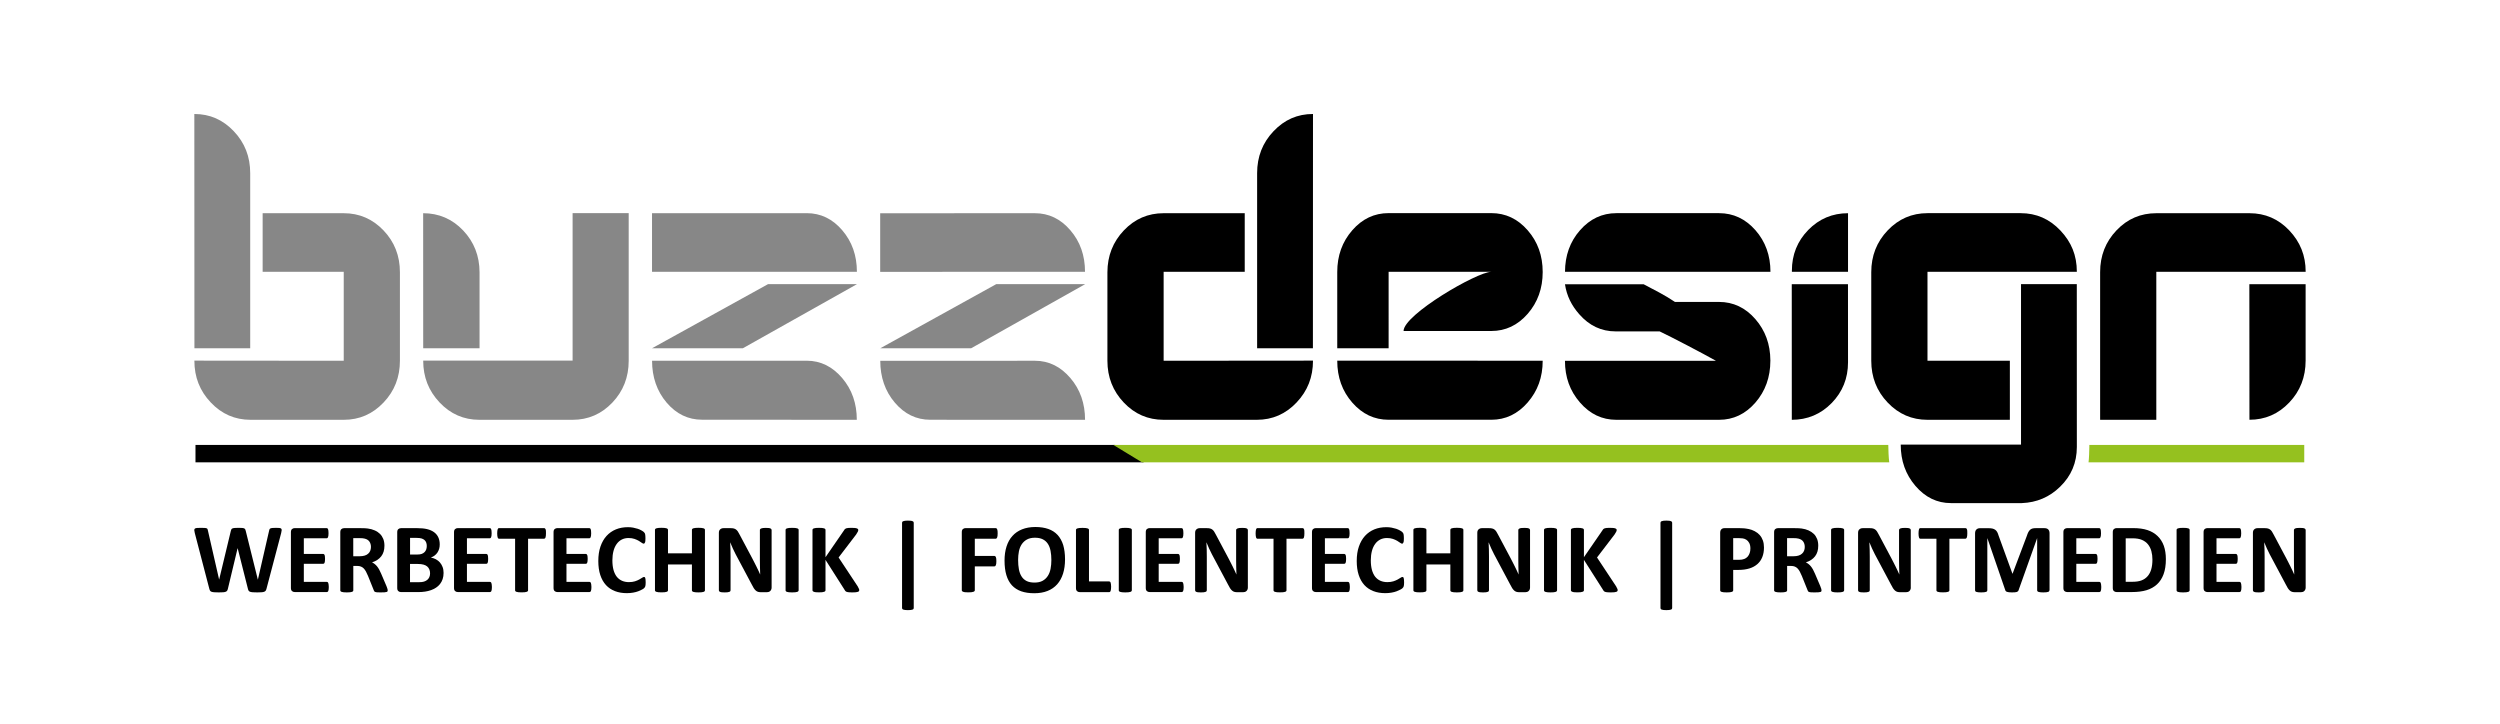
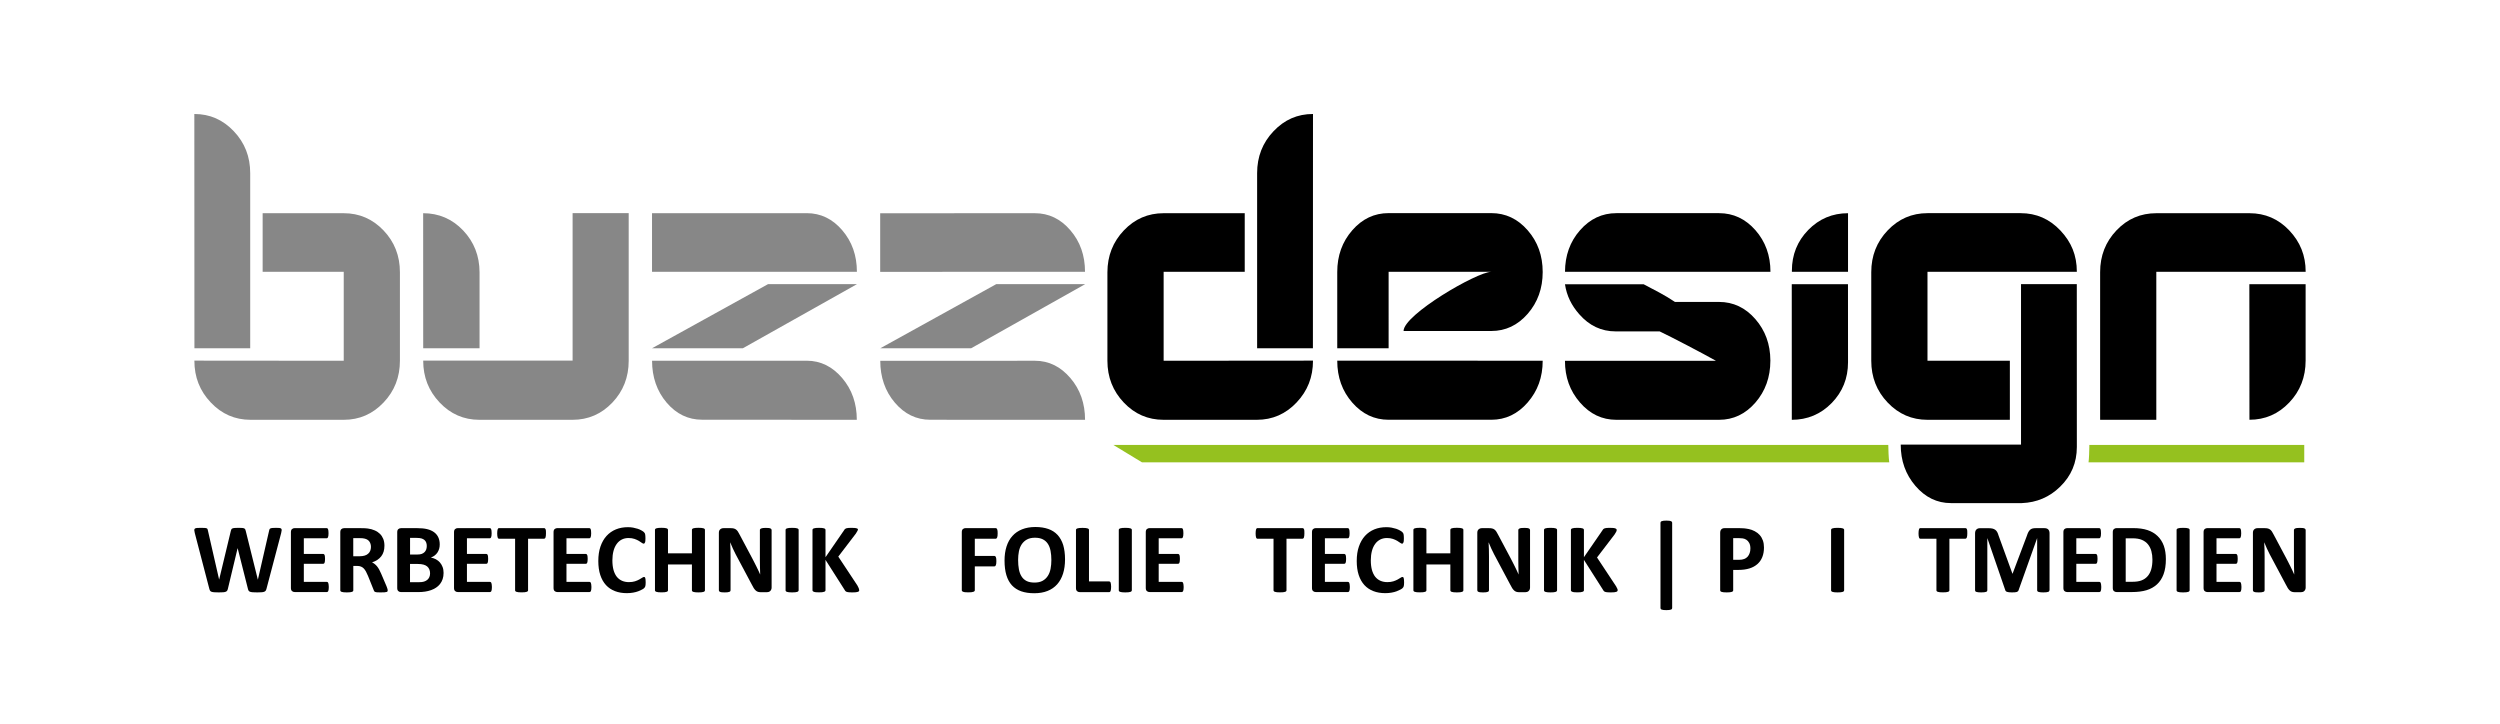
<svg xmlns="http://www.w3.org/2000/svg" version="1.1" id="Ebene_1" x="0px" y="0px" viewBox="0 0 566.93 164.21" style="enable-background:new 0 0 566.93 164.21;" xml:space="preserve">
  <style type="text/css">
	.st0{fill:#878787;}
	.st1{fill:#95C11F;}
</style>
  <g>
    <g>
      <path d="M303.25,95.2" />
      <path d="M303.25,95.2" />
      <path d="M522.86,61.63l-33.87,0.01V95.2h-12.74V61.71c0-3.72,1.24-6.88,3.72-9.48c2.47-2.6,5.48-3.88,9.02-3.88h21.13    c3.54,0,6.55,1.29,9.03,3.91C521.62,54.88,522.86,57.94,522.86,61.63z" />
      <path d="M522.85,64.46v17.32c0,3.72-1.23,6.89-3.71,9.5c-2.48,2.61-5.49,3.91-9.03,3.91l-0.02-30.74H522.85z" />
      <path d="M349.84,81.8c0,3.75-1.14,6.85-3.4,9.46c-2.27,2.62-5.02,3.93-8.25,3.93h-23.29c0,0,0,0,0-0.01l0,0v0.01    c-3.24,0-5.98-1.3-8.25-3.9c-2.27-2.6-3.4-5.75-3.4-9.47v-0.03L349.84,81.8z" />
      <path d="M314.89,78.97h-11.64V61.69c0-3.71,1.13-6.86,3.4-9.46c2.26-2.6,5.01-3.9,8.25-3.9h23.29c3.23,0,5.99,1.3,8.25,3.9    c2.27,2.6,3.4,5.75,3.4,9.46c0,3.71-1.14,6.87-3.4,9.47c-2.27,2.6-5.02,3.9-8.25,3.9h-19.9c0-3.71,16.67-13.42,19.9-13.42h-23.29    V78.97z" />
      <path class="st0" d="M90.69,61.73v20.08c0,3.72-1.24,6.88-3.72,9.48c-2.48,2.61-5.48,3.91-9.02,3.91H56.82    c-3.54,0-6.55-1.31-9.03-3.94c-2.48-2.62-3.71-5.73-3.71-9.48l33.87,0.03V61.63H59.56V48.35h18.38c3.54,0,6.55,1.3,9.03,3.9    C89.45,54.85,90.69,58.01,90.69,61.73z" />
      <path class="st0" d="M44.07,25.85c3.54,0,6.48,1.31,8.95,3.91c2.48,2.61,3.72,5.77,3.72,9.5v39.71H44.09L44.07,25.85z" />
      <path d="M254.86,52.25c2.47-2.6,5.48-3.9,9.02-3.9h18.39v13.28h-18.39v20.18l33.87-0.03c0,3.75-1.23,6.85-3.71,9.48    c-2.48,2.63-5.49,3.94-9.03,3.94h-21.14c-3.54,0-6.55-1.3-9.02-3.91c-2.47-2.6-3.72-5.76-3.72-9.48V61.73    C251.14,58.01,252.39,54.85,254.86,52.25z" />
      <path d="M297.73,78.97h-12.65V39.26c0-3.73,1.24-6.89,3.72-9.5c2.47-2.61,5.42-3.91,8.95-3.91L297.73,78.97z" />
      <path class="st0" d="M129.85,48.34v33.43l-33.88,0.01c0,3.75,1.24,6.85,3.71,9.48c2.47,2.62,5.49,3.94,9.02,3.94h21.14    c3.54,0,6.54-1.3,9.02-3.9c2.47-2.6,3.71-5.76,3.71-9.48V61.73V48.34H129.85z" />
      <path class="st0" d="M95.97,78.98l-0.01-30.63c3.54,0,6.59,1.3,9.07,3.91c2.47,2.61,3.71,5.77,3.72,9.5v17.22H95.97z" />
      <path class="st0" d="M147.9,61.64h-0.04V48.35l35.09-0.01c3.15,0,5.84,1.29,8.05,3.88c2.21,2.58,3.32,5.72,3.32,9.41L147.9,61.64z    " />
      <path class="st0" d="M159.21,95.18c-3.15,0-5.83-1.29-8.03-3.87c-2.21-2.59-3.31-5.81-3.31-9.5l35.09-0.01    c3.15,0,5.83,1.35,8.03,3.94c2.21,2.59,3.31,5.76,3.31,9.46L159.21,95.18z" />
      <polygon class="st0" points="194.33,64.44 168.47,78.97 147.87,78.97 174.16,64.44   " />
      <path class="st0" d="M199.65,61.65h-0.05V48.36l35.08-0.01c3.16,0,5.84,1.29,8.05,3.87c2.22,2.58,3.32,5.72,3.32,9.41    L199.65,61.65z" />
      <path class="st0" d="M210.96,95.19c-3.15,0-5.83-1.29-8.03-3.88c-2.21-2.58-3.31-5.8-3.31-9.49l35.1-0.01    c3.15,0,5.83,1.35,8.03,3.94c2.21,2.58,3.31,5.76,3.31,9.45L210.96,95.19z" />
      <polygon class="st0" points="246.08,64.44 220.22,78.98 199.62,78.98 225.91,64.44   " />
      <path d="M354.9,61.63c0.01-3.67,1.14-6.84,3.4-9.41c2.26-2.58,5.01-3.88,8.25-3.88h23.29c3.23,0,5.98,1.29,8.25,3.87    c2.26,2.57,3.4,5.74,3.4,9.42H354.9z" />
      <path d="M401.47,81.81c0,0,0.01,0.01,0.01,0.02h-0.01c-0.01,3.71-1.14,6.86-3.39,9.46c-2.27,2.61-5.01,3.91-8.25,3.91h-23.29    c-3.24,0-5.99-1.31-8.25-3.93c-2.27-2.62-3.4-5.71-3.4-9.45h34.24c-2.86-1.62-10.21-5.46-12.77-6.67h-9.99    c-3.23,0-5.98-1.3-8.25-3.9c-1.74-1.98-2.83-4.15-3.23-6.79h17.84c2.23,1.18,4.89,2.5,7.1,4.01h9.99c3.23,0,5.99,1.3,8.25,3.9    c2.24,2.57,3.38,5.69,3.4,9.35l0,0c0,0.03,0.01,0.05,0.01,0.07C401.48,81.79,401.47,81.8,401.47,81.81z" />
      <path d="M455.78,95.2H437.1c-3.54,0-6.55-1.3-9.03-3.91c-2.48-2.6-3.72-5.76-3.72-9.48V61.73c0-3.72,1.24-6.88,3.72-9.48    c2.48-2.61,5.49-3.91,9.03-3.91h21.13c3.54,0,6.54,1.31,9.02,3.94c2.47,2.62,3.72,5.6,3.72,9.35l-33.87,0v20.18h18.68V95.2z" />
      <path d="M470.97,101.37l0-1.85l0,0c0.01-7.87-0.01-29.98-0.01-35.09h-12.65v36.4l-27.28-0.01c0,3.69,1.11,6.76,3.32,9.35    c2.21,2.59,4.9,3.92,8.06,3.92c0,0,15.91,0.02,16.09,0c3.37-0.13,6.27-1.36,8.66-3.7C469.71,107.92,470.97,104.9,470.97,101.37z" />
      <path d="M406.35,61.63v-0.24c0-3.63,1.24-6.7,3.71-9.24c2.47-2.53,5.49-3.8,9.02-3.8l0,13.29H406.35z" />
      <path d="M419.07,64.45l0.01,17.71c0,3.63-1.24,6.7-3.71,9.24c-2.47,2.53-5.51,3.8-9.04,3.8l-0.01-30.75H419.07z" />
-       <polygon points="44.33,104.85 259.4,104.85 252.9,100.9 44.33,100.9   " />
      <g>
        <path class="st1" d="M428.21,100.9H252.48l6.5,3.95h169.45C428.29,103.94,428.22,101.87,428.21,100.9z" />
        <path class="st1" d="M473.8,100.9v0.46c0,0.81-0.07,2.73-0.18,3.49h48.92v-3.95H473.8z" />
      </g>
    </g>
    <g>
      <path d="M60.43,133.52c-0.04,0.18-0.11,0.32-0.18,0.43c-0.08,0.11-0.2,0.19-0.35,0.25c-0.16,0.06-0.36,0.09-0.61,0.11    c-0.25,0.02-0.56,0.03-0.94,0.03c-0.43,0-0.77-0.01-1.03-0.03c-0.26-0.02-0.46-0.06-0.61-0.11c-0.15-0.06-0.26-0.14-0.33-0.25    c-0.07-0.11-0.12-0.25-0.16-0.43l-2.32-9.19h-0.02l-2.2,9.19c-0.04,0.17-0.09,0.31-0.16,0.42c-0.07,0.11-0.17,0.19-0.32,0.25    s-0.34,0.1-0.59,0.12c-0.25,0.02-0.58,0.03-0.99,0.03c-0.43,0-0.78-0.01-1.04-0.03c-0.26-0.02-0.46-0.06-0.61-0.11    c-0.15-0.06-0.26-0.14-0.33-0.25c-0.07-0.11-0.12-0.25-0.17-0.43l-3.3-12.66c-0.07-0.27-0.1-0.48-0.11-0.63s0.04-0.27,0.13-0.35    c0.09-0.08,0.25-0.13,0.46-0.15c0.21-0.02,0.51-0.03,0.89-0.03c0.35,0,0.63,0.01,0.84,0.02c0.21,0.01,0.36,0.04,0.47,0.08    c0.1,0.04,0.18,0.1,0.21,0.18c0.04,0.08,0.07,0.19,0.09,0.33l2.54,11.11h0.01l2.65-11.03c0.03-0.14,0.07-0.26,0.12-0.35    c0.05-0.09,0.13-0.16,0.25-0.21s0.27-0.08,0.48-0.1c0.2-0.02,0.47-0.03,0.81-0.03c0.36,0,0.64,0.01,0.86,0.02    c0.21,0.01,0.38,0.05,0.49,0.1s0.2,0.12,0.25,0.21c0.05,0.09,0.09,0.21,0.12,0.36l2.74,11.03h0.02l2.54-11.08    c0.02-0.12,0.05-0.22,0.09-0.31c0.04-0.09,0.11-0.15,0.21-0.2s0.25-0.08,0.45-0.1c0.19-0.02,0.47-0.03,0.82-0.03    c0.33,0,0.58,0.01,0.77,0.03c0.18,0.02,0.32,0.07,0.4,0.15c0.08,0.08,0.12,0.2,0.11,0.36c-0.01,0.16-0.05,0.38-0.12,0.66    L60.43,133.52z" />
      <path d="M74.56,133.11c0,0.22-0.01,0.4-0.03,0.54c-0.02,0.15-0.05,0.26-0.08,0.35c-0.04,0.09-0.08,0.16-0.14,0.2    c-0.06,0.04-0.12,0.06-0.18,0.06h-7.29c-0.25,0-0.45-0.07-0.62-0.22s-0.25-0.38-0.25-0.71v-12.64c0-0.33,0.08-0.57,0.25-0.71    c0.17-0.15,0.38-0.22,0.62-0.22h7.24c0.07,0,0.13,0.02,0.18,0.06c0.05,0.04,0.1,0.1,0.13,0.2s0.07,0.21,0.08,0.36    c0.02,0.15,0.03,0.33,0.03,0.55c0,0.21-0.01,0.39-0.03,0.53c-0.02,0.15-0.05,0.26-0.08,0.35c-0.04,0.09-0.08,0.16-0.13,0.2    c-0.05,0.04-0.11,0.06-0.18,0.06H68.9v3.54h4.38c0.07,0,0.13,0.02,0.18,0.06c0.06,0.04,0.1,0.1,0.14,0.19    c0.04,0.09,0.07,0.2,0.08,0.35c0.02,0.15,0.03,0.32,0.03,0.53c0,0.22-0.01,0.4-0.03,0.54c-0.02,0.14-0.05,0.26-0.08,0.34    c-0.04,0.09-0.08,0.15-0.14,0.18c-0.06,0.04-0.12,0.06-0.18,0.06H68.9v4.09h5.22c0.07,0,0.13,0.02,0.18,0.06    c0.06,0.04,0.1,0.11,0.14,0.2c0.04,0.09,0.07,0.21,0.08,0.35S74.56,132.9,74.56,133.11z" />
      <path d="M87.92,133.89c0,0.08-0.01,0.15-0.04,0.21c-0.03,0.06-0.1,0.1-0.21,0.14c-0.11,0.04-0.28,0.06-0.49,0.08    c-0.22,0.01-0.51,0.02-0.89,0.02c-0.31,0-0.56-0.01-0.75-0.02c-0.19-0.01-0.33-0.04-0.44-0.08c-0.11-0.04-0.18-0.09-0.23-0.16    s-0.08-0.14-0.11-0.23l-1.3-3.24c-0.16-0.37-0.31-0.69-0.46-0.98c-0.15-0.28-0.32-0.52-0.5-0.71s-0.39-0.33-0.63-0.43    c-0.24-0.1-0.52-0.15-0.83-0.15h-0.92v5.53c0,0.07-0.02,0.14-0.07,0.2s-0.13,0.11-0.24,0.15c-0.11,0.04-0.26,0.07-0.45,0.09    c-0.19,0.02-0.43,0.03-0.72,0.03c-0.28,0-0.52-0.01-0.71-0.03c-0.19-0.02-0.34-0.05-0.45-0.09c-0.11-0.04-0.19-0.09-0.24-0.15    s-0.07-0.13-0.07-0.2v-13.17c0-0.33,0.08-0.57,0.25-0.71c0.17-0.15,0.38-0.22,0.62-0.22h3.76c0.38,0,0.69,0.01,0.94,0.02    c0.25,0.01,0.47,0.03,0.67,0.06c0.58,0.08,1.11,0.22,1.57,0.43c0.47,0.2,0.86,0.47,1.19,0.79c0.33,0.33,0.57,0.71,0.75,1.15    c0.17,0.44,0.26,0.95,0.26,1.53c0,0.49-0.06,0.93-0.18,1.33s-0.3,0.76-0.54,1.07c-0.24,0.31-0.53,0.59-0.89,0.82    s-0.75,0.42-1.2,0.56c0.22,0.1,0.42,0.23,0.61,0.38s0.37,0.33,0.54,0.54s0.33,0.46,0.48,0.73c0.15,0.27,0.3,0.58,0.44,0.92    l1.22,2.86c0.11,0.28,0.19,0.49,0.22,0.62C87.9,133.71,87.92,133.81,87.92,133.89z M84.12,124.05c0-0.48-0.11-0.88-0.33-1.21    c-0.22-0.33-0.57-0.56-1.06-0.69c-0.15-0.04-0.32-0.07-0.51-0.09c-0.19-0.02-0.45-0.03-0.79-0.03h-1.32v4.11h1.5    c0.42,0,0.78-0.05,1.1-0.15s0.58-0.24,0.78-0.43c0.21-0.18,0.37-0.4,0.47-0.66S84.12,124.36,84.12,124.05z" />
      <path d="M100.59,129.92c0,0.52-0.07,0.98-0.21,1.4c-0.14,0.42-0.34,0.79-0.59,1.11s-0.55,0.6-0.9,0.83    c-0.35,0.23-0.73,0.42-1.15,0.57c-0.42,0.15-0.87,0.26-1.34,0.33c-0.47,0.07-1,0.11-1.59,0.11h-3.86c-0.25,0-0.45-0.07-0.62-0.22    s-0.25-0.38-0.25-0.71v-12.64c0-0.33,0.08-0.57,0.25-0.71c0.17-0.15,0.38-0.22,0.62-0.22h3.64c0.89,0,1.64,0.07,2.26,0.22    c0.62,0.15,1.14,0.38,1.56,0.68c0.42,0.3,0.75,0.69,0.97,1.15c0.22,0.46,0.34,1.01,0.34,1.64c0,0.35-0.04,0.68-0.13,0.99    c-0.09,0.31-0.22,0.59-0.39,0.85c-0.17,0.25-0.38,0.48-0.63,0.67c-0.25,0.19-0.54,0.35-0.86,0.47c0.41,0.07,0.79,0.21,1.14,0.39    c0.35,0.19,0.65,0.43,0.91,0.72c0.26,0.3,0.46,0.64,0.61,1.04C100.52,128.98,100.59,129.43,100.59,129.92z M96.78,123.81    c0-0.29-0.04-0.55-0.13-0.78s-0.22-0.42-0.4-0.58c-0.18-0.15-0.41-0.27-0.68-0.35c-0.27-0.08-0.64-0.12-1.09-0.12h-1.49v3.77h1.65    c0.43,0,0.77-0.05,1.02-0.15c0.25-0.1,0.47-0.24,0.63-0.41c0.17-0.18,0.29-0.38,0.38-0.62C96.74,124.32,96.78,124.07,96.78,123.81    z M97.53,130.02c0-0.34-0.06-0.64-0.17-0.9c-0.11-0.27-0.28-0.49-0.49-0.67c-0.22-0.18-0.49-0.32-0.83-0.41    c-0.34-0.1-0.77-0.15-1.31-0.15h-1.75v4.13h2.13c0.41,0,0.76-0.04,1.04-0.13s0.52-0.21,0.73-0.38c0.21-0.17,0.37-0.38,0.48-0.63    C97.47,130.63,97.53,130.34,97.53,130.02z" />
      <path d="M111.55,133.11c0,0.22-0.01,0.4-0.03,0.54c-0.02,0.15-0.05,0.26-0.08,0.35c-0.04,0.09-0.08,0.16-0.14,0.2    c-0.06,0.04-0.12,0.06-0.18,0.06h-7.29c-0.25,0-0.45-0.07-0.62-0.22s-0.25-0.38-0.25-0.71v-12.64c0-0.33,0.08-0.57,0.25-0.71    c0.17-0.15,0.38-0.22,0.62-0.22h7.24c0.07,0,0.13,0.02,0.18,0.06c0.05,0.04,0.1,0.1,0.13,0.2c0.04,0.09,0.07,0.21,0.08,0.36    c0.02,0.15,0.03,0.33,0.03,0.55c0,0.21-0.01,0.39-0.03,0.53c-0.02,0.15-0.05,0.26-0.08,0.35c-0.04,0.09-0.08,0.16-0.13,0.2    c-0.05,0.04-0.11,0.06-0.18,0.06h-5.18v3.54h4.38c0.07,0,0.13,0.02,0.18,0.06c0.06,0.04,0.1,0.1,0.14,0.19    c0.04,0.09,0.07,0.2,0.08,0.35c0.02,0.15,0.03,0.32,0.03,0.53c0,0.22-0.01,0.4-0.03,0.54c-0.02,0.14-0.05,0.26-0.08,0.34    c-0.04,0.09-0.08,0.15-0.14,0.18c-0.06,0.04-0.12,0.06-0.18,0.06h-4.38v4.09h5.22c0.07,0,0.13,0.02,0.18,0.06    c0.06,0.04,0.1,0.11,0.14,0.2c0.04,0.09,0.07,0.21,0.08,0.35S111.55,132.9,111.55,133.11z" />
      <path d="M123.81,120.97c0,0.22-0.01,0.4-0.03,0.55c-0.02,0.15-0.05,0.28-0.08,0.37s-0.08,0.16-0.14,0.21    c-0.06,0.04-0.12,0.07-0.18,0.07h-3.63v11.69c0,0.07-0.02,0.14-0.07,0.2c-0.05,0.06-0.13,0.11-0.24,0.15    c-0.11,0.04-0.26,0.07-0.45,0.09c-0.19,0.02-0.43,0.03-0.71,0.03c-0.28,0-0.52-0.01-0.71-0.03c-0.19-0.02-0.34-0.05-0.45-0.09    c-0.11-0.04-0.19-0.09-0.24-0.15c-0.05-0.06-0.07-0.13-0.07-0.2v-11.69h-3.63c-0.07,0-0.14-0.02-0.19-0.07    c-0.05-0.04-0.1-0.11-0.13-0.21c-0.04-0.09-0.07-0.22-0.08-0.37c-0.02-0.15-0.03-0.34-0.03-0.55c0-0.22,0.01-0.41,0.03-0.57    c0.02-0.16,0.05-0.28,0.08-0.38c0.04-0.09,0.08-0.16,0.13-0.2c0.05-0.04,0.12-0.06,0.19-0.06h10.22c0.07,0,0.13,0.02,0.18,0.06    s0.1,0.11,0.14,0.2s0.07,0.22,0.08,0.38C123.8,120.56,123.81,120.75,123.81,120.97z" />
      <path d="M134.12,133.11c0,0.22-0.01,0.4-0.03,0.54c-0.02,0.15-0.05,0.26-0.08,0.35c-0.04,0.09-0.08,0.16-0.14,0.2    c-0.06,0.04-0.12,0.06-0.18,0.06h-7.29c-0.25,0-0.45-0.07-0.62-0.22c-0.17-0.15-0.25-0.38-0.25-0.71v-12.64    c0-0.33,0.08-0.57,0.25-0.71c0.17-0.15,0.38-0.22,0.62-0.22h7.24c0.07,0,0.13,0.02,0.18,0.06c0.05,0.04,0.1,0.1,0.13,0.2    c0.04,0.09,0.07,0.21,0.08,0.36c0.02,0.15,0.03,0.33,0.03,0.55c0,0.21-0.01,0.39-0.03,0.53c-0.02,0.15-0.05,0.26-0.08,0.35    c-0.04,0.09-0.08,0.16-0.13,0.2c-0.05,0.04-0.11,0.06-0.18,0.06h-5.18v3.54h4.38c0.07,0,0.13,0.02,0.18,0.06    c0.06,0.04,0.1,0.1,0.14,0.19c0.04,0.09,0.07,0.2,0.08,0.35c0.02,0.15,0.03,0.32,0.03,0.53c0,0.22-0.01,0.4-0.03,0.54    c-0.02,0.14-0.05,0.26-0.08,0.34c-0.04,0.09-0.08,0.15-0.14,0.18c-0.06,0.04-0.12,0.06-0.18,0.06h-4.38v4.09h5.22    c0.07,0,0.13,0.02,0.18,0.06c0.06,0.04,0.1,0.11,0.14,0.2c0.04,0.09,0.07,0.21,0.08,0.35    C134.11,132.72,134.12,132.9,134.12,133.11z" />
      <path d="M146.42,132.07c0,0.19-0.01,0.35-0.02,0.48c-0.01,0.13-0.03,0.24-0.05,0.34c-0.02,0.09-0.05,0.17-0.09,0.24    c-0.04,0.07-0.1,0.14-0.18,0.23c-0.08,0.09-0.24,0.2-0.48,0.33c-0.24,0.13-0.52,0.26-0.86,0.39s-0.73,0.23-1.17,0.31    s-0.91,0.12-1.42,0.12c-0.99,0-1.89-0.15-2.69-0.46s-1.48-0.76-2.04-1.37c-0.56-0.61-0.99-1.37-1.29-2.28    c-0.3-0.91-0.45-1.97-0.45-3.18c0-1.23,0.16-2.33,0.49-3.28c0.33-0.96,0.79-1.76,1.38-2.41s1.3-1.14,2.12-1.48    c0.83-0.34,1.74-0.5,2.73-0.5c0.4,0,0.79,0.03,1.17,0.1c0.37,0.07,0.72,0.16,1.04,0.26s0.6,0.23,0.86,0.38    c0.25,0.14,0.43,0.26,0.53,0.36c0.1,0.1,0.17,0.18,0.21,0.25c0.04,0.07,0.07,0.15,0.09,0.26s0.04,0.23,0.05,0.37    c0.01,0.14,0.02,0.32,0.02,0.53c0,0.22-0.01,0.41-0.02,0.57c-0.01,0.16-0.04,0.28-0.08,0.38s-0.08,0.17-0.13,0.21    c-0.05,0.04-0.11,0.07-0.18,0.07c-0.11,0-0.25-0.07-0.43-0.2c-0.17-0.13-0.39-0.28-0.67-0.44s-0.6-0.31-0.98-0.44    c-0.38-0.13-0.83-0.2-1.35-0.2c-0.58,0-1.09,0.12-1.54,0.35s-0.84,0.57-1.15,1.01c-0.32,0.44-0.56,0.97-0.72,1.59    c-0.16,0.62-0.25,1.32-0.25,2.1c0,0.85,0.09,1.59,0.26,2.21c0.18,0.62,0.43,1.14,0.75,1.54c0.33,0.4,0.72,0.7,1.18,0.9    c0.46,0.2,0.98,0.3,1.55,0.3c0.52,0,0.98-0.06,1.36-0.18c0.38-0.12,0.71-0.26,0.98-0.41s0.5-0.28,0.67-0.4    c0.18-0.12,0.31-0.18,0.41-0.18c0.07,0,0.13,0.01,0.18,0.04c0.04,0.03,0.08,0.09,0.11,0.18c0.03,0.09,0.05,0.21,0.07,0.38    C146.41,131.59,146.42,131.8,146.42,132.07z" />
      <path d="M159.86,133.87c0,0.07-0.02,0.14-0.07,0.2c-0.05,0.06-0.13,0.11-0.24,0.15c-0.11,0.04-0.26,0.07-0.45,0.09    c-0.19,0.02-0.42,0.03-0.71,0.03c-0.29,0-0.53-0.01-0.72-0.03c-0.19-0.02-0.34-0.05-0.45-0.09c-0.11-0.04-0.19-0.09-0.24-0.15    c-0.05-0.06-0.07-0.13-0.07-0.2V128h-5.43v5.86c0,0.07-0.02,0.14-0.07,0.2c-0.04,0.06-0.12,0.11-0.24,0.15    c-0.11,0.04-0.26,0.07-0.45,0.09c-0.19,0.02-0.43,0.03-0.72,0.03c-0.28,0-0.52-0.01-0.71-0.03c-0.19-0.02-0.34-0.05-0.45-0.09    c-0.11-0.04-0.19-0.09-0.24-0.15s-0.07-0.13-0.07-0.2v-13.7c0-0.07,0.02-0.14,0.07-0.2s0.13-0.11,0.24-0.15    c0.11-0.04,0.26-0.07,0.45-0.09c0.19-0.02,0.43-0.03,0.71-0.03c0.29,0,0.53,0.01,0.72,0.03c0.19,0.02,0.34,0.05,0.45,0.09    c0.11,0.04,0.19,0.09,0.24,0.15c0.04,0.06,0.07,0.13,0.07,0.2v5.32h5.43v-5.32c0-0.07,0.02-0.14,0.07-0.2    c0.05-0.06,0.13-0.11,0.24-0.15c0.11-0.04,0.26-0.07,0.45-0.09c0.19-0.02,0.43-0.03,0.72-0.03c0.28,0,0.52,0.01,0.71,0.03    c0.19,0.02,0.34,0.05,0.45,0.09c0.11,0.04,0.19,0.09,0.24,0.15c0.05,0.06,0.07,0.13,0.07,0.2V133.87z" />
      <path d="M174.98,133.24c0,0.17-0.03,0.33-0.09,0.46s-0.14,0.25-0.24,0.34s-0.22,0.16-0.36,0.2c-0.14,0.04-0.28,0.06-0.42,0.06    h-1.26c-0.26,0-0.49-0.03-0.68-0.08c-0.19-0.05-0.37-0.15-0.53-0.29c-0.16-0.14-0.32-0.33-0.47-0.56    c-0.15-0.24-0.32-0.54-0.5-0.91l-3.61-6.78c-0.21-0.4-0.42-0.84-0.64-1.31c-0.22-0.47-0.41-0.92-0.58-1.36h-0.02    c0.03,0.54,0.05,1.07,0.07,1.61c0.01,0.53,0.02,1.09,0.02,1.65v7.59c0,0.07-0.02,0.14-0.06,0.2s-0.11,0.11-0.21,0.15    s-0.24,0.07-0.41,0.1c-0.17,0.02-0.39,0.03-0.66,0.03c-0.26,0-0.48-0.01-0.65-0.03c-0.17-0.02-0.31-0.05-0.4-0.1    s-0.16-0.09-0.2-0.15s-0.06-0.13-0.06-0.2v-13.04c0-0.35,0.1-0.61,0.31-0.79s0.46-0.26,0.76-0.26h1.58c0.28,0,0.52,0.02,0.72,0.07    s0.37,0.13,0.52,0.24c0.15,0.11,0.3,0.27,0.43,0.47c0.13,0.2,0.27,0.44,0.41,0.73l2.82,5.3c0.16,0.32,0.33,0.64,0.49,0.95    s0.32,0.62,0.47,0.93c0.15,0.31,0.3,0.61,0.44,0.91c0.14,0.3,0.28,0.6,0.41,0.9h0.01c-0.02-0.52-0.04-1.07-0.05-1.64    c-0.01-0.57-0.02-1.11-0.02-1.63v-6.8c0-0.07,0.02-0.14,0.07-0.2c0.04-0.06,0.12-0.11,0.22-0.16c0.1-0.04,0.24-0.08,0.41-0.1    c0.17-0.02,0.39-0.03,0.66-0.03c0.25,0,0.47,0.01,0.64,0.03c0.17,0.02,0.3,0.05,0.4,0.1s0.16,0.1,0.2,0.16    c0.04,0.06,0.06,0.13,0.06,0.2V133.24z" />
      <path d="M181.1,133.87c0,0.07-0.02,0.14-0.07,0.2c-0.05,0.06-0.13,0.11-0.24,0.15c-0.11,0.04-0.26,0.07-0.45,0.09    c-0.19,0.02-0.43,0.03-0.72,0.03c-0.28,0-0.52-0.01-0.71-0.03c-0.19-0.02-0.34-0.05-0.45-0.09c-0.11-0.04-0.19-0.09-0.24-0.15    c-0.05-0.06-0.07-0.13-0.07-0.2v-13.7c0-0.07,0.02-0.14,0.07-0.2c0.05-0.06,0.13-0.11,0.25-0.15c0.12-0.04,0.27-0.07,0.45-0.09    c0.19-0.02,0.42-0.03,0.71-0.03c0.29,0,0.53,0.01,0.72,0.03c0.19,0.02,0.34,0.05,0.45,0.09c0.11,0.04,0.19,0.09,0.24,0.15    c0.05,0.06,0.07,0.13,0.07,0.2V133.87z" />
-       <path d="M194.85,133.83c0,0.08-0.02,0.16-0.06,0.22c-0.04,0.06-0.12,0.12-0.24,0.16c-0.12,0.04-0.27,0.07-0.48,0.1    c-0.2,0.02-0.46,0.03-0.76,0.03c-0.49,0-0.84-0.02-1.05-0.06s-0.37-0.09-0.46-0.17c-0.09-0.07-0.17-0.16-0.22-0.27l-4.38-6.88    v6.88c0,0.08-0.02,0.15-0.07,0.21c-0.04,0.06-0.12,0.11-0.24,0.15c-0.11,0.04-0.26,0.07-0.45,0.1c-0.19,0.02-0.43,0.03-0.72,0.03    c-0.28,0-0.52-0.01-0.71-0.03c-0.19-0.02-0.34-0.05-0.45-0.1c-0.11-0.04-0.19-0.09-0.24-0.15c-0.05-0.06-0.07-0.13-0.07-0.21    v-13.66c0-0.08,0.02-0.15,0.07-0.21c0.05-0.06,0.13-0.11,0.24-0.15c0.11-0.04,0.26-0.07,0.45-0.09c0.19-0.02,0.43-0.03,0.71-0.03    c0.29,0,0.53,0.01,0.72,0.03c0.19,0.02,0.34,0.05,0.45,0.09c0.11,0.04,0.19,0.09,0.24,0.15c0.04,0.06,0.07,0.13,0.07,0.21v6.18    l4.25-6.17c0.05-0.1,0.12-0.18,0.19-0.24c0.07-0.06,0.17-0.11,0.29-0.15c0.12-0.04,0.27-0.06,0.46-0.08s0.43-0.02,0.72-0.02    c0.3,0,0.55,0.01,0.74,0.03c0.19,0.02,0.35,0.05,0.47,0.1s0.2,0.09,0.24,0.15c0.04,0.06,0.07,0.13,0.07,0.2    c0,0.13-0.03,0.26-0.1,0.39c-0.07,0.13-0.19,0.35-0.38,0.64l-3.98,5.21l4.34,6.56c0.16,0.31,0.26,0.51,0.3,0.61    S194.85,133.77,194.85,133.83z" />
-       <path d="M207.21,137.89c0,0.07-0.02,0.14-0.06,0.2c-0.04,0.06-0.11,0.11-0.22,0.15c-0.1,0.04-0.24,0.07-0.41,0.09    c-0.17,0.02-0.38,0.03-0.64,0.03c-0.25,0-0.47-0.01-0.63-0.03c-0.17-0.02-0.3-0.05-0.41-0.09c-0.1-0.04-0.18-0.09-0.22-0.15    c-0.04-0.06-0.06-0.13-0.06-0.2v-19.35c0-0.07,0.02-0.14,0.06-0.2c0.04-0.06,0.11-0.11,0.22-0.15c0.1-0.04,0.24-0.07,0.41-0.1    c0.17-0.02,0.38-0.03,0.63-0.03c0.26,0,0.48,0.01,0.64,0.03c0.17,0.02,0.3,0.05,0.41,0.1c0.1,0.04,0.18,0.09,0.22,0.15    c0.04,0.06,0.06,0.13,0.06,0.2V137.89z" />
+       <path d="M194.85,133.83c0,0.08-0.02,0.16-0.06,0.22c-0.04,0.06-0.12,0.12-0.24,0.16c-0.12,0.04-0.27,0.07-0.48,0.1    c-0.2,0.02-0.46,0.03-0.76,0.03c-0.49,0-0.84-0.02-1.05-0.06s-0.37-0.09-0.46-0.17c-0.09-0.07-0.17-0.16-0.22-0.27l-4.38-6.88    v6.88c0,0.08-0.02,0.15-0.07,0.21c-0.04,0.06-0.12,0.11-0.24,0.15c-0.11,0.04-0.26,0.07-0.45,0.1c-0.19,0.02-0.43,0.03-0.72,0.03    c-0.28,0-0.52-0.01-0.71-0.03c-0.19-0.02-0.34-0.05-0.45-0.1c-0.11-0.04-0.19-0.09-0.24-0.15c-0.05-0.06-0.07-0.13-0.07-0.21    v-13.66c0-0.08,0.02-0.15,0.07-0.21c0.05-0.06,0.13-0.11,0.24-0.15c0.11-0.04,0.26-0.07,0.45-0.09c0.19-0.02,0.43-0.03,0.71-0.03    c0.29,0,0.53,0.01,0.72,0.03c0.19,0.02,0.34,0.05,0.45,0.09c0.11,0.04,0.19,0.09,0.24,0.15c0.04,0.06,0.07,0.13,0.07,0.21v6.18    l4.25-6.17c0.05-0.1,0.12-0.18,0.19-0.24c0.07-0.06,0.17-0.11,0.29-0.15c0.12-0.04,0.27-0.06,0.46-0.08s0.43-0.02,0.72-0.02    c0.3,0,0.55,0.01,0.74,0.03c0.19,0.02,0.35,0.05,0.47,0.1s0.2,0.09,0.24,0.15c0,0.13-0.03,0.26-0.1,0.39c-0.07,0.13-0.19,0.35-0.38,0.64l-3.98,5.21l4.34,6.56c0.16,0.31,0.26,0.51,0.3,0.61    S194.85,133.77,194.85,133.83z" />
      <path d="M226.24,120.97c0,0.22-0.01,0.41-0.03,0.57c-0.02,0.15-0.05,0.27-0.09,0.36c-0.04,0.09-0.09,0.16-0.14,0.2    c-0.05,0.04-0.11,0.07-0.18,0.07h-4.74v3.9h4.45c0.07,0,0.13,0.02,0.18,0.06c0.05,0.04,0.1,0.1,0.14,0.19s0.07,0.21,0.09,0.36    c0.02,0.15,0.03,0.34,0.03,0.56c0,0.22-0.01,0.41-0.03,0.56c-0.02,0.15-0.05,0.27-0.09,0.37s-0.09,0.17-0.14,0.21    c-0.05,0.04-0.11,0.06-0.18,0.06h-4.45v5.4c0,0.08-0.02,0.15-0.07,0.21s-0.13,0.11-0.24,0.15c-0.12,0.04-0.27,0.07-0.45,0.1    c-0.19,0.02-0.43,0.03-0.72,0.03c-0.28,0-0.52-0.01-0.71-0.03c-0.19-0.02-0.34-0.05-0.45-0.1c-0.11-0.04-0.19-0.09-0.24-0.15    c-0.05-0.06-0.07-0.13-0.07-0.21v-13.15c0-0.33,0.08-0.57,0.25-0.71c0.17-0.15,0.38-0.22,0.62-0.22h6.83    c0.07,0,0.13,0.02,0.18,0.06c0.05,0.04,0.1,0.11,0.14,0.2c0.04,0.09,0.07,0.22,0.09,0.38    C226.23,120.56,226.24,120.75,226.24,120.97z" />
      <path d="M241.52,126.85c0,1.2-0.15,2.28-0.45,3.23c-0.3,0.95-0.74,1.75-1.33,2.42c-0.59,0.66-1.32,1.17-2.19,1.51    c-0.87,0.35-1.88,0.52-3.02,0.52c-1.13,0-2.11-0.15-2.95-0.44c-0.84-0.3-1.54-0.75-2.1-1.35c-0.56-0.61-0.98-1.38-1.26-2.31    s-0.42-2.04-0.42-3.32c0-1.17,0.15-2.23,0.45-3.17c0.3-0.94,0.74-1.74,1.33-2.39c0.59-0.66,1.32-1.16,2.19-1.51    c0.87-0.35,1.88-0.53,3.03-0.53c1.1,0,2.07,0.15,2.91,0.44c0.84,0.29,1.54,0.74,2.11,1.35c0.56,0.61,0.99,1.37,1.28,2.29    C241.37,124.5,241.52,125.59,241.52,126.85z M238.42,127.01c0-0.76-0.06-1.46-0.18-2.08c-0.12-0.62-0.32-1.16-0.61-1.6    c-0.29-0.44-0.67-0.79-1.15-1.03c-0.48-0.24-1.08-0.36-1.79-0.36c-0.72,0-1.33,0.14-1.82,0.41c-0.49,0.27-0.88,0.64-1.18,1.09    c-0.3,0.46-0.51,0.99-0.63,1.6c-0.12,0.61-0.18,1.25-0.18,1.93c0,0.79,0.06,1.5,0.18,2.14c0.12,0.63,0.32,1.17,0.61,1.62    c0.28,0.45,0.67,0.79,1.14,1.03c0.48,0.24,1.08,0.35,1.8,0.35c0.72,0,1.33-0.13,1.82-0.4s0.88-0.64,1.18-1.1    c0.3-0.46,0.51-1,0.63-1.62S238.42,127.7,238.42,127.01z" />
      <path d="M251.97,133.04c0,0.22-0.01,0.41-0.03,0.57s-0.05,0.28-0.08,0.38s-0.08,0.17-0.14,0.22c-0.06,0.04-0.12,0.07-0.2,0.07    h-6.65c-0.25,0-0.45-0.07-0.62-0.22c-0.17-0.15-0.25-0.38-0.25-0.71v-13.17c0-0.07,0.02-0.14,0.07-0.2    c0.05-0.06,0.13-0.11,0.24-0.15c0.11-0.04,0.26-0.07,0.45-0.09c0.19-0.02,0.43-0.03,0.71-0.03c0.29,0,0.53,0.01,0.72,0.03    c0.19,0.02,0.34,0.05,0.45,0.09c0.11,0.04,0.19,0.09,0.24,0.15c0.05,0.06,0.07,0.13,0.07,0.2v11.67h4.56    c0.07,0,0.14,0.02,0.2,0.06c0.06,0.04,0.1,0.11,0.14,0.2s0.07,0.22,0.08,0.37S251.97,132.81,251.97,133.04z" />
      <path d="M256.66,133.87c0,0.07-0.02,0.14-0.07,0.2c-0.05,0.06-0.13,0.11-0.24,0.15c-0.11,0.04-0.26,0.07-0.45,0.09    c-0.19,0.02-0.43,0.03-0.72,0.03c-0.28,0-0.52-0.01-0.71-0.03c-0.19-0.02-0.34-0.05-0.45-0.09c-0.11-0.04-0.19-0.09-0.24-0.15    c-0.05-0.06-0.07-0.13-0.07-0.2v-13.7c0-0.07,0.02-0.14,0.07-0.2c0.05-0.06,0.13-0.11,0.25-0.15c0.12-0.04,0.27-0.07,0.45-0.09    c0.19-0.02,0.42-0.03,0.71-0.03c0.29,0,0.53,0.01,0.72,0.03c0.19,0.02,0.34,0.05,0.45,0.09c0.11,0.04,0.19,0.09,0.24,0.15    c0.05,0.06,0.07,0.13,0.07,0.2V133.87z" />
      <path d="M268.42,133.11c0,0.22-0.01,0.4-0.03,0.54c-0.02,0.15-0.05,0.26-0.08,0.35c-0.04,0.09-0.08,0.16-0.14,0.2    s-0.12,0.06-0.18,0.06h-7.29c-0.25,0-0.45-0.07-0.62-0.22s-0.25-0.38-0.25-0.71v-12.64c0-0.33,0.08-0.57,0.25-0.71    c0.17-0.15,0.38-0.22,0.62-0.22h7.24c0.07,0,0.13,0.02,0.18,0.06c0.05,0.04,0.1,0.1,0.13,0.2s0.07,0.21,0.08,0.36    c0.02,0.15,0.03,0.33,0.03,0.55c0,0.21-0.01,0.39-0.03,0.53c-0.02,0.15-0.05,0.26-0.08,0.35c-0.04,0.09-0.08,0.16-0.13,0.2    c-0.05,0.04-0.11,0.06-0.18,0.06h-5.18v3.54h4.38c0.07,0,0.13,0.02,0.18,0.06c0.06,0.04,0.1,0.1,0.14,0.19    c0.04,0.09,0.07,0.2,0.08,0.35c0.02,0.15,0.03,0.32,0.03,0.53c0,0.22-0.01,0.4-0.03,0.54c-0.02,0.14-0.05,0.26-0.08,0.34    c-0.04,0.09-0.08,0.15-0.14,0.18c-0.06,0.04-0.12,0.06-0.18,0.06h-4.38v4.09h5.22c0.07,0,0.13,0.02,0.18,0.06    c0.06,0.04,0.1,0.11,0.14,0.2c0.04,0.09,0.07,0.21,0.08,0.35C268.41,132.72,268.42,132.9,268.42,133.11z" />
-       <path d="M282.98,133.24c0,0.17-0.03,0.33-0.09,0.46s-0.14,0.25-0.24,0.34s-0.22,0.16-0.36,0.2c-0.14,0.04-0.28,0.06-0.42,0.06    h-1.26c-0.26,0-0.49-0.03-0.68-0.08c-0.19-0.05-0.37-0.15-0.53-0.29c-0.16-0.14-0.32-0.33-0.47-0.56    c-0.15-0.24-0.32-0.54-0.5-0.91l-3.61-6.78c-0.21-0.4-0.42-0.84-0.64-1.31c-0.22-0.47-0.41-0.92-0.58-1.36h-0.02    c0.03,0.54,0.05,1.07,0.07,1.61c0.01,0.53,0.02,1.09,0.02,1.65v7.59c0,0.07-0.02,0.14-0.06,0.2s-0.11,0.11-0.21,0.15    s-0.24,0.07-0.41,0.1c-0.17,0.02-0.39,0.03-0.66,0.03c-0.26,0-0.48-0.01-0.65-0.03c-0.17-0.02-0.31-0.05-0.4-0.1    s-0.16-0.09-0.2-0.15c-0.04-0.06-0.06-0.13-0.06-0.2v-13.04c0-0.35,0.1-0.61,0.31-0.79s0.46-0.26,0.76-0.26h1.58    c0.28,0,0.52,0.02,0.72,0.07s0.37,0.13,0.52,0.24c0.15,0.11,0.3,0.27,0.43,0.47c0.13,0.2,0.27,0.44,0.41,0.73l2.82,5.3    c0.16,0.32,0.33,0.64,0.49,0.95s0.32,0.62,0.47,0.93c0.15,0.31,0.3,0.61,0.44,0.91s0.28,0.6,0.41,0.9h0.01    c-0.02-0.52-0.04-1.07-0.05-1.64c-0.01-0.57-0.02-1.11-0.02-1.63v-6.8c0-0.07,0.02-0.14,0.07-0.2s0.12-0.11,0.22-0.16    c0.1-0.04,0.24-0.08,0.41-0.1c0.17-0.02,0.39-0.03,0.66-0.03c0.25,0,0.47,0.01,0.64,0.03c0.17,0.02,0.3,0.05,0.4,0.1    s0.16,0.1,0.2,0.16c0.04,0.06,0.06,0.13,0.06,0.2V133.24z" />
      <path d="M295.8,120.97c0,0.22-0.01,0.4-0.03,0.55s-0.05,0.28-0.08,0.37s-0.08,0.16-0.14,0.21c-0.06,0.04-0.12,0.07-0.18,0.07    h-3.63v11.69c0,0.07-0.02,0.14-0.07,0.2s-0.13,0.11-0.24,0.15c-0.11,0.04-0.26,0.07-0.45,0.09c-0.19,0.02-0.43,0.03-0.71,0.03    c-0.28,0-0.52-0.01-0.71-0.03c-0.19-0.02-0.34-0.05-0.45-0.09c-0.11-0.04-0.19-0.09-0.24-0.15s-0.07-0.13-0.07-0.2v-11.69h-3.63    c-0.07,0-0.14-0.02-0.19-0.07c-0.05-0.04-0.1-0.11-0.13-0.21c-0.04-0.09-0.07-0.22-0.08-0.37s-0.03-0.34-0.03-0.55    c0-0.22,0.01-0.41,0.03-0.57s0.05-0.28,0.08-0.38c0.04-0.09,0.08-0.16,0.13-0.2c0.05-0.04,0.12-0.06,0.19-0.06h10.22    c0.07,0,0.13,0.02,0.18,0.06c0.06,0.04,0.1,0.11,0.14,0.2s0.07,0.22,0.08,0.38S295.8,120.75,295.8,120.97z" />
      <path d="M306.11,133.11c0,0.22-0.01,0.4-0.03,0.54c-0.02,0.15-0.05,0.26-0.08,0.35c-0.04,0.09-0.08,0.16-0.14,0.2    c-0.06,0.04-0.12,0.06-0.18,0.06h-7.29c-0.25,0-0.45-0.07-0.62-0.22c-0.17-0.15-0.25-0.38-0.25-0.71v-12.64    c0-0.33,0.08-0.57,0.25-0.71c0.17-0.15,0.38-0.22,0.62-0.22h7.24c0.07,0,0.13,0.02,0.18,0.06c0.05,0.04,0.1,0.1,0.13,0.2    c0.04,0.09,0.07,0.21,0.08,0.36c0.02,0.15,0.03,0.33,0.03,0.55c0,0.21-0.01,0.39-0.03,0.53c-0.02,0.15-0.05,0.26-0.08,0.35    c-0.04,0.09-0.08,0.16-0.13,0.2c-0.05,0.04-0.11,0.06-0.18,0.06h-5.18v3.54h4.38c0.07,0,0.13,0.02,0.18,0.06    c0.06,0.04,0.1,0.1,0.14,0.19c0.04,0.09,0.07,0.2,0.08,0.35c0.02,0.15,0.03,0.32,0.03,0.53c0,0.22-0.01,0.4-0.03,0.54    c-0.02,0.14-0.05,0.26-0.08,0.34c-0.04,0.09-0.08,0.15-0.14,0.18c-0.06,0.04-0.12,0.06-0.18,0.06h-4.38v4.09h5.22    c0.07,0,0.13,0.02,0.18,0.06c0.06,0.04,0.1,0.11,0.14,0.2c0.04,0.09,0.07,0.21,0.08,0.35S306.11,132.9,306.11,133.11z" />
      <path d="M318.41,132.07c0,0.19-0.01,0.35-0.02,0.48c-0.01,0.13-0.03,0.24-0.05,0.34c-0.02,0.09-0.05,0.17-0.09,0.24    c-0.04,0.07-0.1,0.14-0.18,0.23c-0.08,0.09-0.24,0.2-0.48,0.33c-0.24,0.13-0.52,0.26-0.86,0.39s-0.73,0.23-1.17,0.31    c-0.44,0.08-0.91,0.12-1.42,0.12c-0.99,0-1.89-0.15-2.69-0.46c-0.8-0.31-1.48-0.76-2.04-1.37c-0.56-0.61-0.99-1.37-1.29-2.28    c-0.3-0.91-0.45-1.97-0.45-3.18c0-1.23,0.16-2.33,0.49-3.28s0.79-1.76,1.38-2.41c0.59-0.65,1.3-1.14,2.12-1.48    c0.83-0.34,1.74-0.5,2.73-0.5c0.4,0,0.79,0.03,1.17,0.1c0.37,0.07,0.72,0.16,1.04,0.26c0.32,0.11,0.6,0.23,0.86,0.38    c0.25,0.14,0.43,0.26,0.53,0.36c0.1,0.1,0.17,0.18,0.21,0.25c0.04,0.07,0.07,0.15,0.09,0.26s0.04,0.23,0.05,0.37    s0.02,0.32,0.02,0.53c0,0.22-0.01,0.41-0.02,0.57s-0.04,0.28-0.08,0.38s-0.08,0.17-0.13,0.21c-0.05,0.04-0.11,0.07-0.18,0.07    c-0.11,0-0.25-0.07-0.43-0.2c-0.17-0.13-0.39-0.28-0.67-0.44c-0.27-0.16-0.6-0.31-0.98-0.44c-0.38-0.13-0.83-0.2-1.35-0.2    c-0.58,0-1.09,0.12-1.54,0.35c-0.45,0.24-0.84,0.57-1.15,1.01c-0.32,0.44-0.56,0.97-0.72,1.59c-0.16,0.62-0.25,1.32-0.25,2.1    c0,0.85,0.09,1.59,0.26,2.21c0.18,0.62,0.43,1.14,0.75,1.54c0.33,0.4,0.72,0.7,1.18,0.9c0.46,0.2,0.98,0.3,1.55,0.3    c0.52,0,0.98-0.06,1.36-0.18s0.71-0.26,0.98-0.41s0.5-0.28,0.67-0.4c0.18-0.12,0.31-0.18,0.41-0.18c0.07,0,0.13,0.01,0.18,0.04    c0.04,0.03,0.08,0.09,0.11,0.18c0.03,0.09,0.05,0.21,0.07,0.38C318.4,131.59,318.41,131.8,318.41,132.07z" />
      <path d="M331.85,133.87c0,0.07-0.02,0.14-0.07,0.2s-0.13,0.11-0.24,0.15c-0.11,0.04-0.26,0.07-0.45,0.09    c-0.19,0.02-0.42,0.03-0.71,0.03c-0.29,0-0.53-0.01-0.72-0.03c-0.19-0.02-0.34-0.05-0.45-0.09c-0.11-0.04-0.19-0.09-0.24-0.15    s-0.07-0.13-0.07-0.2V128h-5.43v5.86c0,0.07-0.02,0.14-0.07,0.2c-0.04,0.06-0.12,0.11-0.24,0.15c-0.11,0.04-0.26,0.07-0.45,0.09    c-0.19,0.02-0.43,0.03-0.72,0.03c-0.28,0-0.52-0.01-0.71-0.03c-0.19-0.02-0.34-0.05-0.45-0.09c-0.11-0.04-0.19-0.09-0.24-0.15    s-0.07-0.13-0.07-0.2v-13.7c0-0.07,0.02-0.14,0.07-0.2s0.13-0.11,0.24-0.15c0.11-0.04,0.26-0.07,0.45-0.09    c0.19-0.02,0.43-0.03,0.71-0.03c0.29,0,0.53,0.01,0.72,0.03c0.19,0.02,0.34,0.05,0.45,0.09c0.11,0.04,0.19,0.09,0.24,0.15    c0.04,0.06,0.07,0.13,0.07,0.2v5.32h5.43v-5.32c0-0.07,0.02-0.14,0.07-0.2s0.13-0.11,0.24-0.15c0.11-0.04,0.26-0.07,0.45-0.09    c0.19-0.02,0.43-0.03,0.72-0.03c0.28,0,0.52,0.01,0.71,0.03c0.19,0.02,0.34,0.05,0.45,0.09c0.11,0.04,0.19,0.09,0.24,0.15    s0.07,0.13,0.07,0.2V133.87z" />
      <path d="M346.97,133.24c0,0.17-0.03,0.33-0.09,0.46s-0.14,0.25-0.24,0.34c-0.1,0.09-0.22,0.16-0.36,0.2    c-0.14,0.04-0.28,0.06-0.42,0.06h-1.26c-0.26,0-0.49-0.03-0.68-0.08c-0.19-0.05-0.37-0.15-0.53-0.29    c-0.16-0.14-0.32-0.33-0.47-0.56c-0.15-0.24-0.32-0.54-0.5-0.91l-3.61-6.78c-0.21-0.4-0.42-0.84-0.64-1.31    c-0.22-0.47-0.41-0.92-0.58-1.36h-0.02c0.03,0.54,0.05,1.07,0.07,1.61c0.01,0.53,0.02,1.09,0.02,1.65v7.59    c0,0.07-0.02,0.14-0.06,0.2c-0.04,0.06-0.11,0.11-0.21,0.15c-0.1,0.04-0.24,0.07-0.41,0.1c-0.17,0.02-0.39,0.03-0.66,0.03    c-0.26,0-0.48-0.01-0.65-0.03c-0.17-0.02-0.31-0.05-0.4-0.1c-0.1-0.04-0.16-0.09-0.2-0.15c-0.04-0.06-0.06-0.13-0.06-0.2v-13.04    c0-0.35,0.1-0.61,0.31-0.79c0.21-0.18,0.46-0.26,0.76-0.26h1.58c0.28,0,0.52,0.02,0.72,0.07s0.37,0.13,0.52,0.24    c0.15,0.11,0.3,0.27,0.43,0.47c0.13,0.2,0.27,0.44,0.41,0.73l2.82,5.3c0.16,0.32,0.33,0.64,0.49,0.95    c0.16,0.31,0.32,0.62,0.47,0.93c0.15,0.31,0.3,0.61,0.44,0.91c0.14,0.3,0.28,0.6,0.41,0.9h0.01c-0.02-0.52-0.04-1.07-0.05-1.64    c-0.01-0.57-0.02-1.11-0.02-1.63v-6.8c0-0.07,0.02-0.14,0.07-0.2c0.04-0.06,0.12-0.11,0.22-0.16s0.24-0.08,0.41-0.1    s0.39-0.03,0.66-0.03c0.25,0,0.47,0.01,0.64,0.03s0.3,0.05,0.4,0.1s0.16,0.1,0.2,0.16c0.04,0.06,0.06,0.13,0.06,0.2V133.24z" />
      <path d="M353.09,133.87c0,0.07-0.02,0.14-0.07,0.2s-0.13,0.11-0.24,0.15c-0.11,0.04-0.26,0.07-0.45,0.09    c-0.19,0.02-0.43,0.03-0.72,0.03c-0.28,0-0.52-0.01-0.71-0.03c-0.19-0.02-0.34-0.05-0.45-0.09c-0.11-0.04-0.19-0.09-0.24-0.15    s-0.07-0.13-0.07-0.2v-13.7c0-0.07,0.02-0.14,0.07-0.2s0.13-0.11,0.25-0.15c0.12-0.04,0.27-0.07,0.45-0.09    c0.19-0.02,0.42-0.03,0.71-0.03c0.29,0,0.53,0.01,0.72,0.03c0.19,0.02,0.34,0.05,0.45,0.09c0.11,0.04,0.19,0.09,0.24,0.15    s0.07,0.13,0.07,0.2V133.87z" />
      <path d="M366.84,133.83c0,0.08-0.02,0.16-0.06,0.22c-0.04,0.06-0.12,0.12-0.24,0.16c-0.12,0.04-0.27,0.07-0.48,0.1    c-0.2,0.02-0.46,0.03-0.76,0.03c-0.49,0-0.84-0.02-1.05-0.06s-0.37-0.09-0.46-0.17c-0.09-0.07-0.17-0.16-0.22-0.27l-4.38-6.88    v6.88c0,0.08-0.02,0.15-0.07,0.21c-0.04,0.06-0.12,0.11-0.24,0.15c-0.11,0.04-0.26,0.07-0.45,0.1c-0.19,0.02-0.43,0.03-0.72,0.03    c-0.28,0-0.52-0.01-0.71-0.03c-0.19-0.02-0.34-0.05-0.45-0.1s-0.19-0.09-0.24-0.15s-0.07-0.13-0.07-0.21v-13.66    c0-0.08,0.02-0.15,0.07-0.21s0.13-0.11,0.24-0.15c0.11-0.04,0.26-0.07,0.45-0.09c0.19-0.02,0.43-0.03,0.71-0.03    c0.29,0,0.53,0.01,0.72,0.03c0.19,0.02,0.34,0.05,0.45,0.09c0.11,0.04,0.19,0.09,0.24,0.15c0.04,0.06,0.07,0.13,0.07,0.21v6.18    l4.25-6.17c0.05-0.1,0.12-0.18,0.19-0.24c0.07-0.06,0.17-0.11,0.29-0.15c0.12-0.04,0.27-0.06,0.46-0.08s0.43-0.02,0.72-0.02    c0.3,0,0.55,0.01,0.74,0.03c0.19,0.02,0.35,0.05,0.47,0.1s0.2,0.09,0.24,0.15c0.04,0.06,0.07,0.13,0.07,0.2    c0,0.13-0.03,0.26-0.1,0.39c-0.07,0.13-0.19,0.35-0.38,0.64l-3.98,5.21l4.34,6.56c0.16,0.31,0.26,0.51,0.3,0.61    S366.84,133.77,366.84,133.83z" />
      <path d="M379.2,137.89c0,0.07-0.02,0.14-0.06,0.2c-0.04,0.06-0.11,0.11-0.22,0.15c-0.1,0.04-0.24,0.07-0.41,0.09    c-0.17,0.02-0.38,0.03-0.64,0.03c-0.25,0-0.47-0.01-0.63-0.03c-0.17-0.02-0.3-0.05-0.41-0.09c-0.1-0.04-0.18-0.09-0.22-0.15    c-0.04-0.06-0.06-0.13-0.06-0.2v-19.35c0-0.07,0.02-0.14,0.06-0.2c0.04-0.06,0.11-0.11,0.22-0.15c0.1-0.04,0.24-0.07,0.41-0.1    c0.17-0.02,0.38-0.03,0.63-0.03c0.26,0,0.48,0.01,0.64,0.03s0.3,0.05,0.41,0.1c0.1,0.04,0.18,0.09,0.22,0.15    c0.04,0.06,0.06,0.13,0.06,0.2V137.89z" />
      <path d="M400.02,124.17c0,0.81-0.13,1.54-0.38,2.16c-0.25,0.63-0.62,1.16-1.11,1.59c-0.49,0.43-1.08,0.76-1.79,0.98    c-0.71,0.22-1.54,0.34-2.49,0.34h-1.21v4.63c0,0.07-0.02,0.14-0.07,0.2s-0.13,0.11-0.24,0.15c-0.11,0.04-0.26,0.07-0.45,0.09    c-0.19,0.02-0.43,0.03-0.72,0.03c-0.28,0-0.52-0.01-0.71-0.03c-0.19-0.02-0.34-0.05-0.45-0.09c-0.11-0.04-0.19-0.09-0.24-0.15    c-0.04-0.06-0.07-0.13-0.07-0.2v-13.05c0-0.35,0.09-0.61,0.27-0.79c0.18-0.18,0.42-0.26,0.72-0.26h3.42    c0.34,0,0.67,0.01,0.98,0.04c0.31,0.03,0.68,0.08,1.12,0.17c0.43,0.09,0.87,0.24,1.32,0.48s0.82,0.52,1.14,0.88    s0.55,0.77,0.72,1.24C399.94,123.05,400.02,123.58,400.02,124.17z M396.94,124.38c0-0.51-0.09-0.93-0.27-1.26    c-0.18-0.33-0.4-0.57-0.66-0.73c-0.26-0.16-0.54-0.26-0.82-0.3c-0.29-0.04-0.58-0.06-0.89-0.06h-1.26v4.92h1.32    c0.47,0,0.87-0.06,1.18-0.19c0.32-0.13,0.58-0.3,0.78-0.53c0.2-0.23,0.35-0.5,0.46-0.82C396.89,125.1,396.94,124.76,396.94,124.38    z" />
-       <path d="M413.07,133.89c0,0.08-0.01,0.15-0.04,0.21c-0.03,0.06-0.1,0.1-0.21,0.14c-0.11,0.04-0.28,0.06-0.49,0.08    c-0.22,0.01-0.51,0.02-0.89,0.02c-0.31,0-0.56-0.01-0.75-0.02c-0.19-0.01-0.33-0.04-0.44-0.08c-0.11-0.04-0.18-0.09-0.23-0.16    s-0.08-0.14-0.11-0.23l-1.3-3.24c-0.16-0.37-0.31-0.69-0.46-0.98c-0.15-0.28-0.32-0.52-0.5-0.71c-0.18-0.19-0.39-0.33-0.63-0.43    c-0.24-0.1-0.52-0.15-0.83-0.15h-0.92v5.53c0,0.07-0.02,0.14-0.07,0.2c-0.05,0.06-0.13,0.11-0.24,0.15    c-0.11,0.04-0.26,0.07-0.45,0.09c-0.19,0.02-0.43,0.03-0.72,0.03c-0.28,0-0.52-0.01-0.71-0.03c-0.19-0.02-0.34-0.05-0.45-0.09    c-0.11-0.04-0.19-0.09-0.24-0.15s-0.07-0.13-0.07-0.2v-13.17c0-0.33,0.08-0.57,0.25-0.71c0.17-0.15,0.38-0.22,0.62-0.22h3.76    c0.38,0,0.7,0.01,0.94,0.02c0.25,0.01,0.47,0.03,0.67,0.06c0.58,0.08,1.11,0.22,1.57,0.43s0.86,0.47,1.19,0.79    s0.57,0.71,0.75,1.15c0.17,0.44,0.26,0.95,0.26,1.53c0,0.49-0.06,0.93-0.18,1.33c-0.12,0.4-0.3,0.76-0.54,1.07    c-0.24,0.31-0.53,0.59-0.89,0.82s-0.75,0.42-1.2,0.56c0.22,0.1,0.42,0.23,0.61,0.38c0.19,0.15,0.37,0.33,0.54,0.54    s0.33,0.46,0.48,0.73c0.15,0.27,0.3,0.58,0.44,0.92l1.22,2.86c0.11,0.28,0.19,0.49,0.22,0.62    C413.05,133.71,413.07,133.81,413.07,133.89z M409.27,124.05c0-0.48-0.11-0.88-0.33-1.21c-0.22-0.33-0.57-0.56-1.06-0.69    c-0.15-0.04-0.32-0.07-0.51-0.09c-0.19-0.02-0.45-0.03-0.79-0.03h-1.32v4.11h1.5c0.42,0,0.78-0.05,1.1-0.15s0.58-0.24,0.78-0.43    c0.21-0.18,0.37-0.4,0.47-0.66C409.22,124.64,409.27,124.36,409.27,124.05z" />
      <path d="M418.19,133.87c0,0.07-0.02,0.14-0.07,0.2c-0.05,0.06-0.13,0.11-0.24,0.15c-0.11,0.04-0.26,0.07-0.45,0.09    c-0.19,0.02-0.43,0.03-0.72,0.03c-0.28,0-0.52-0.01-0.71-0.03c-0.19-0.02-0.34-0.05-0.45-0.09c-0.11-0.04-0.19-0.09-0.24-0.15    c-0.05-0.06-0.07-0.13-0.07-0.2v-13.7c0-0.07,0.02-0.14,0.07-0.2c0.05-0.06,0.13-0.11,0.25-0.15c0.12-0.04,0.27-0.07,0.45-0.09    c0.19-0.02,0.42-0.03,0.71-0.03c0.29,0,0.53,0.01,0.72,0.03c0.19,0.02,0.34,0.05,0.45,0.09c0.11,0.04,0.19,0.09,0.24,0.15    c0.05,0.06,0.07,0.13,0.07,0.2V133.87z" />
-       <path d="M433.32,133.24c0,0.17-0.03,0.33-0.09,0.46s-0.14,0.25-0.24,0.34s-0.22,0.16-0.36,0.2c-0.14,0.04-0.28,0.06-0.42,0.06    h-1.26c-0.26,0-0.49-0.03-0.68-0.08c-0.19-0.05-0.37-0.15-0.53-0.29c-0.16-0.14-0.32-0.33-0.47-0.56    c-0.15-0.24-0.32-0.54-0.5-0.91l-3.61-6.78c-0.21-0.4-0.42-0.84-0.64-1.31c-0.22-0.47-0.41-0.92-0.58-1.36h-0.02    c0.03,0.54,0.05,1.07,0.07,1.61c0.01,0.53,0.02,1.09,0.02,1.65v7.59c0,0.07-0.02,0.14-0.06,0.2s-0.11,0.11-0.21,0.15    s-0.24,0.07-0.41,0.1c-0.17,0.02-0.39,0.03-0.66,0.03c-0.26,0-0.48-0.01-0.65-0.03c-0.17-0.02-0.31-0.05-0.4-0.1    c-0.1-0.04-0.16-0.09-0.2-0.15c-0.04-0.06-0.06-0.13-0.06-0.2v-13.04c0-0.35,0.1-0.61,0.31-0.79s0.46-0.26,0.76-0.26H424    c0.28,0,0.52,0.02,0.72,0.07c0.19,0.05,0.37,0.13,0.52,0.24c0.15,0.11,0.3,0.27,0.43,0.47c0.13,0.2,0.27,0.44,0.41,0.73l2.82,5.3    c0.16,0.32,0.33,0.64,0.49,0.95s0.32,0.62,0.47,0.93c0.15,0.31,0.3,0.61,0.44,0.91c0.14,0.3,0.28,0.6,0.41,0.9h0.01    c-0.02-0.52-0.04-1.07-0.05-1.64c-0.01-0.57-0.02-1.11-0.02-1.63v-6.8c0-0.07,0.02-0.14,0.07-0.2c0.04-0.06,0.12-0.11,0.22-0.16    c0.1-0.04,0.24-0.08,0.41-0.1c0.17-0.02,0.39-0.03,0.66-0.03c0.25,0,0.47,0.01,0.64,0.03c0.17,0.02,0.3,0.05,0.4,0.1    s0.16,0.1,0.2,0.16c0.04,0.06,0.06,0.13,0.06,0.2V133.24z" />
      <path d="M446.13,120.97c0,0.22-0.01,0.4-0.03,0.55s-0.05,0.28-0.08,0.37c-0.04,0.09-0.08,0.16-0.14,0.21    c-0.06,0.04-0.12,0.07-0.18,0.07h-3.63v11.69c0,0.07-0.02,0.14-0.07,0.2s-0.13,0.11-0.24,0.15c-0.11,0.04-0.26,0.07-0.45,0.09    c-0.19,0.02-0.43,0.03-0.71,0.03c-0.28,0-0.52-0.01-0.71-0.03c-0.19-0.02-0.34-0.05-0.45-0.09c-0.11-0.04-0.19-0.09-0.24-0.15    s-0.07-0.13-0.07-0.2v-11.69h-3.63c-0.07,0-0.14-0.02-0.19-0.07c-0.05-0.04-0.1-0.11-0.13-0.21s-0.07-0.22-0.08-0.37    s-0.03-0.34-0.03-0.55c0-0.22,0.01-0.41,0.03-0.57s0.05-0.28,0.08-0.38s0.08-0.16,0.13-0.2s0.12-0.06,0.19-0.06h10.22    c0.07,0,0.13,0.02,0.18,0.06c0.06,0.04,0.1,0.11,0.14,0.2c0.04,0.09,0.07,0.22,0.08,0.38S446.13,120.75,446.13,120.97z" />
      <path d="M464.75,133.87c0,0.07-0.02,0.14-0.06,0.2c-0.04,0.06-0.12,0.11-0.22,0.15c-0.11,0.04-0.25,0.07-0.43,0.09    c-0.18,0.02-0.41,0.03-0.68,0.03c-0.27,0-0.49-0.01-0.67-0.03c-0.18-0.02-0.32-0.05-0.43-0.09c-0.1-0.04-0.18-0.09-0.22-0.15    c-0.04-0.06-0.07-0.13-0.07-0.2v-11.8h-0.02l-4.2,11.79c-0.03,0.1-0.08,0.18-0.15,0.24s-0.16,0.11-0.27,0.15    c-0.12,0.04-0.26,0.06-0.44,0.07c-0.18,0.01-0.4,0.02-0.65,0.02s-0.47-0.01-0.65-0.03c-0.18-0.02-0.33-0.05-0.44-0.09    c-0.12-0.04-0.21-0.09-0.27-0.15s-0.11-0.13-0.13-0.21l-4.06-11.79h-0.02v11.8c0,0.07-0.02,0.14-0.06,0.2s-0.12,0.11-0.23,0.15    c-0.11,0.04-0.26,0.07-0.43,0.09c-0.18,0.02-0.4,0.03-0.68,0.03c-0.27,0-0.49-0.01-0.67-0.03c-0.18-0.02-0.32-0.05-0.43-0.09    c-0.11-0.04-0.18-0.09-0.22-0.15c-0.04-0.06-0.06-0.13-0.06-0.2v-12.92c0-0.38,0.1-0.67,0.3-0.87c0.2-0.2,0.47-0.3,0.81-0.3h1.93    c0.34,0,0.64,0.03,0.89,0.08c0.25,0.06,0.46,0.15,0.64,0.28c0.18,0.13,0.33,0.3,0.45,0.52s0.22,0.48,0.31,0.79l3.14,8.64h0.04    l3.25-8.62c0.1-0.31,0.2-0.58,0.32-0.8s0.25-0.39,0.4-0.53s0.33-0.23,0.54-0.29c0.21-0.06,0.45-0.08,0.73-0.08h1.98    c0.2,0,0.38,0.03,0.52,0.08s0.27,0.13,0.36,0.23c0.09,0.1,0.16,0.22,0.21,0.37c0.05,0.15,0.07,0.31,0.07,0.5V133.87z" />
      <path d="M476.51,133.11c0,0.22-0.01,0.4-0.03,0.54c-0.02,0.15-0.05,0.26-0.08,0.35s-0.08,0.16-0.14,0.2    c-0.06,0.04-0.12,0.06-0.18,0.06h-7.29c-0.25,0-0.45-0.07-0.62-0.22c-0.17-0.15-0.25-0.38-0.25-0.71v-12.64    c0-0.33,0.08-0.57,0.25-0.71c0.17-0.15,0.38-0.22,0.62-0.22h7.24c0.07,0,0.13,0.02,0.18,0.06c0.05,0.04,0.1,0.1,0.13,0.2    c0.04,0.09,0.07,0.21,0.08,0.36c0.02,0.15,0.03,0.33,0.03,0.55c0,0.21-0.01,0.39-0.03,0.53c-0.02,0.15-0.05,0.26-0.08,0.35    c-0.04,0.09-0.08,0.16-0.13,0.2c-0.05,0.04-0.11,0.06-0.18,0.06h-5.18v3.54h4.38c0.07,0,0.13,0.02,0.18,0.06    c0.06,0.04,0.1,0.1,0.14,0.19c0.04,0.09,0.07,0.2,0.08,0.35c0.02,0.15,0.03,0.32,0.03,0.53c0,0.22-0.01,0.4-0.03,0.54    c-0.02,0.14-0.05,0.26-0.08,0.34c-0.04,0.09-0.08,0.15-0.14,0.18c-0.06,0.04-0.12,0.06-0.18,0.06h-4.38v4.09h5.22    c0.07,0,0.13,0.02,0.18,0.06c0.06,0.04,0.1,0.11,0.14,0.2s0.07,0.21,0.08,0.35S476.51,132.9,476.51,133.11z" />
      <path d="M491.16,126.8c0,1.33-0.17,2.47-0.52,3.41c-0.35,0.95-0.85,1.72-1.5,2.31c-0.65,0.6-1.44,1.04-2.37,1.32    c-0.93,0.28-2.04,0.42-3.32,0.42h-3.46c-0.25,0-0.45-0.07-0.62-0.22s-0.25-0.38-0.25-0.71v-12.64c0-0.33,0.08-0.57,0.25-0.71    c0.17-0.15,0.38-0.22,0.62-0.22h3.72c1.29,0,2.39,0.15,3.29,0.45c0.9,0.3,1.66,0.75,2.28,1.35c0.62,0.59,1.09,1.33,1.41,2.2    C491,124.64,491.16,125.65,491.16,126.8z M488.11,126.9c0-0.69-0.08-1.33-0.24-1.92s-0.42-1.1-0.77-1.54    c-0.35-0.43-0.81-0.77-1.37-1.01c-0.56-0.24-1.29-0.36-2.19-0.36h-1.49v9.86h1.54c0.81,0,1.49-0.1,2.04-0.31s1.01-0.52,1.38-0.95    c0.37-0.42,0.65-0.95,0.83-1.57C488.02,128.47,488.11,127.74,488.11,126.9z" />
      <path d="M496.54,133.87c0,0.07-0.02,0.14-0.07,0.2c-0.05,0.06-0.13,0.11-0.24,0.15c-0.11,0.04-0.26,0.07-0.45,0.09    c-0.19,0.02-0.43,0.03-0.72,0.03c-0.28,0-0.52-0.01-0.71-0.03c-0.19-0.02-0.34-0.05-0.45-0.09c-0.11-0.04-0.19-0.09-0.24-0.15    c-0.05-0.06-0.07-0.13-0.07-0.2v-13.7c0-0.07,0.02-0.14,0.07-0.2c0.05-0.06,0.13-0.11,0.25-0.15c0.12-0.04,0.27-0.07,0.45-0.09    c0.19-0.02,0.42-0.03,0.71-0.03c0.29,0,0.53,0.01,0.72,0.03c0.19,0.02,0.34,0.05,0.45,0.09c0.11,0.04,0.19,0.09,0.24,0.15    c0.05,0.06,0.07,0.13,0.07,0.2V133.87z" />
      <path d="M508.3,133.11c0,0.22-0.01,0.4-0.03,0.54c-0.02,0.15-0.05,0.26-0.08,0.35s-0.08,0.16-0.14,0.2    c-0.06,0.04-0.12,0.06-0.18,0.06h-7.29c-0.25,0-0.45-0.07-0.62-0.22c-0.17-0.15-0.25-0.38-0.25-0.71v-12.64    c0-0.33,0.08-0.57,0.25-0.71c0.17-0.15,0.38-0.22,0.62-0.22h7.24c0.07,0,0.13,0.02,0.18,0.06c0.05,0.04,0.1,0.1,0.13,0.2    c0.04,0.09,0.07,0.21,0.08,0.36c0.02,0.15,0.03,0.33,0.03,0.55c0,0.21-0.01,0.39-0.03,0.53c-0.02,0.15-0.05,0.26-0.08,0.35    c-0.04,0.09-0.08,0.16-0.13,0.2c-0.05,0.04-0.11,0.06-0.18,0.06h-5.18v3.54h4.38c0.07,0,0.13,0.02,0.18,0.06    c0.06,0.04,0.1,0.1,0.14,0.19c0.04,0.09,0.07,0.2,0.08,0.35c0.02,0.15,0.03,0.32,0.03,0.53c0,0.22-0.01,0.4-0.03,0.54    c-0.02,0.14-0.05,0.26-0.08,0.34c-0.04,0.09-0.08,0.15-0.14,0.18c-0.06,0.04-0.12,0.06-0.18,0.06h-4.38v4.09h5.22    c0.07,0,0.13,0.02,0.18,0.06c0.06,0.04,0.1,0.11,0.14,0.2s0.07,0.21,0.08,0.35S508.3,132.9,508.3,133.11z" />
      <path d="M522.86,133.24c0,0.17-0.03,0.33-0.09,0.46c-0.06,0.13-0.14,0.25-0.24,0.34s-0.22,0.16-0.36,0.2    c-0.14,0.04-0.28,0.06-0.42,0.06h-1.26c-0.26,0-0.49-0.03-0.68-0.08c-0.19-0.05-0.37-0.15-0.53-0.29    c-0.16-0.14-0.32-0.33-0.47-0.56c-0.15-0.24-0.32-0.54-0.5-0.91l-3.61-6.78c-0.21-0.4-0.42-0.84-0.64-1.31    c-0.22-0.47-0.41-0.92-0.58-1.36h-0.02c0.03,0.54,0.05,1.07,0.07,1.61c0.01,0.53,0.02,1.09,0.02,1.65v7.59    c0,0.07-0.02,0.14-0.06,0.2c-0.04,0.06-0.11,0.11-0.21,0.15s-0.24,0.07-0.41,0.1c-0.17,0.02-0.39,0.03-0.66,0.03    c-0.26,0-0.48-0.01-0.65-0.03c-0.17-0.02-0.31-0.05-0.4-0.1c-0.1-0.04-0.16-0.09-0.2-0.15c-0.04-0.06-0.06-0.13-0.06-0.2v-13.04    c0-0.35,0.1-0.61,0.31-0.79c0.21-0.18,0.46-0.26,0.76-0.26h1.58c0.28,0,0.52,0.02,0.72,0.07c0.19,0.05,0.37,0.13,0.52,0.24    c0.15,0.11,0.3,0.27,0.43,0.47c0.13,0.2,0.27,0.44,0.41,0.73l2.82,5.3c0.16,0.32,0.33,0.64,0.49,0.95    c0.16,0.31,0.32,0.62,0.47,0.93s0.3,0.61,0.44,0.91c0.14,0.3,0.28,0.6,0.41,0.9h0.01c-0.02-0.52-0.04-1.07-0.05-1.64    c-0.01-0.57-0.02-1.11-0.02-1.63v-6.8c0-0.07,0.02-0.14,0.07-0.2c0.04-0.06,0.12-0.11,0.22-0.16s0.24-0.08,0.41-0.1    c0.17-0.02,0.39-0.03,0.66-0.03c0.25,0,0.47,0.01,0.64,0.03s0.3,0.05,0.4,0.1c0.09,0.04,0.16,0.1,0.2,0.16s0.06,0.13,0.06,0.2    V133.24z" />
    </g>
  </g>
</svg>